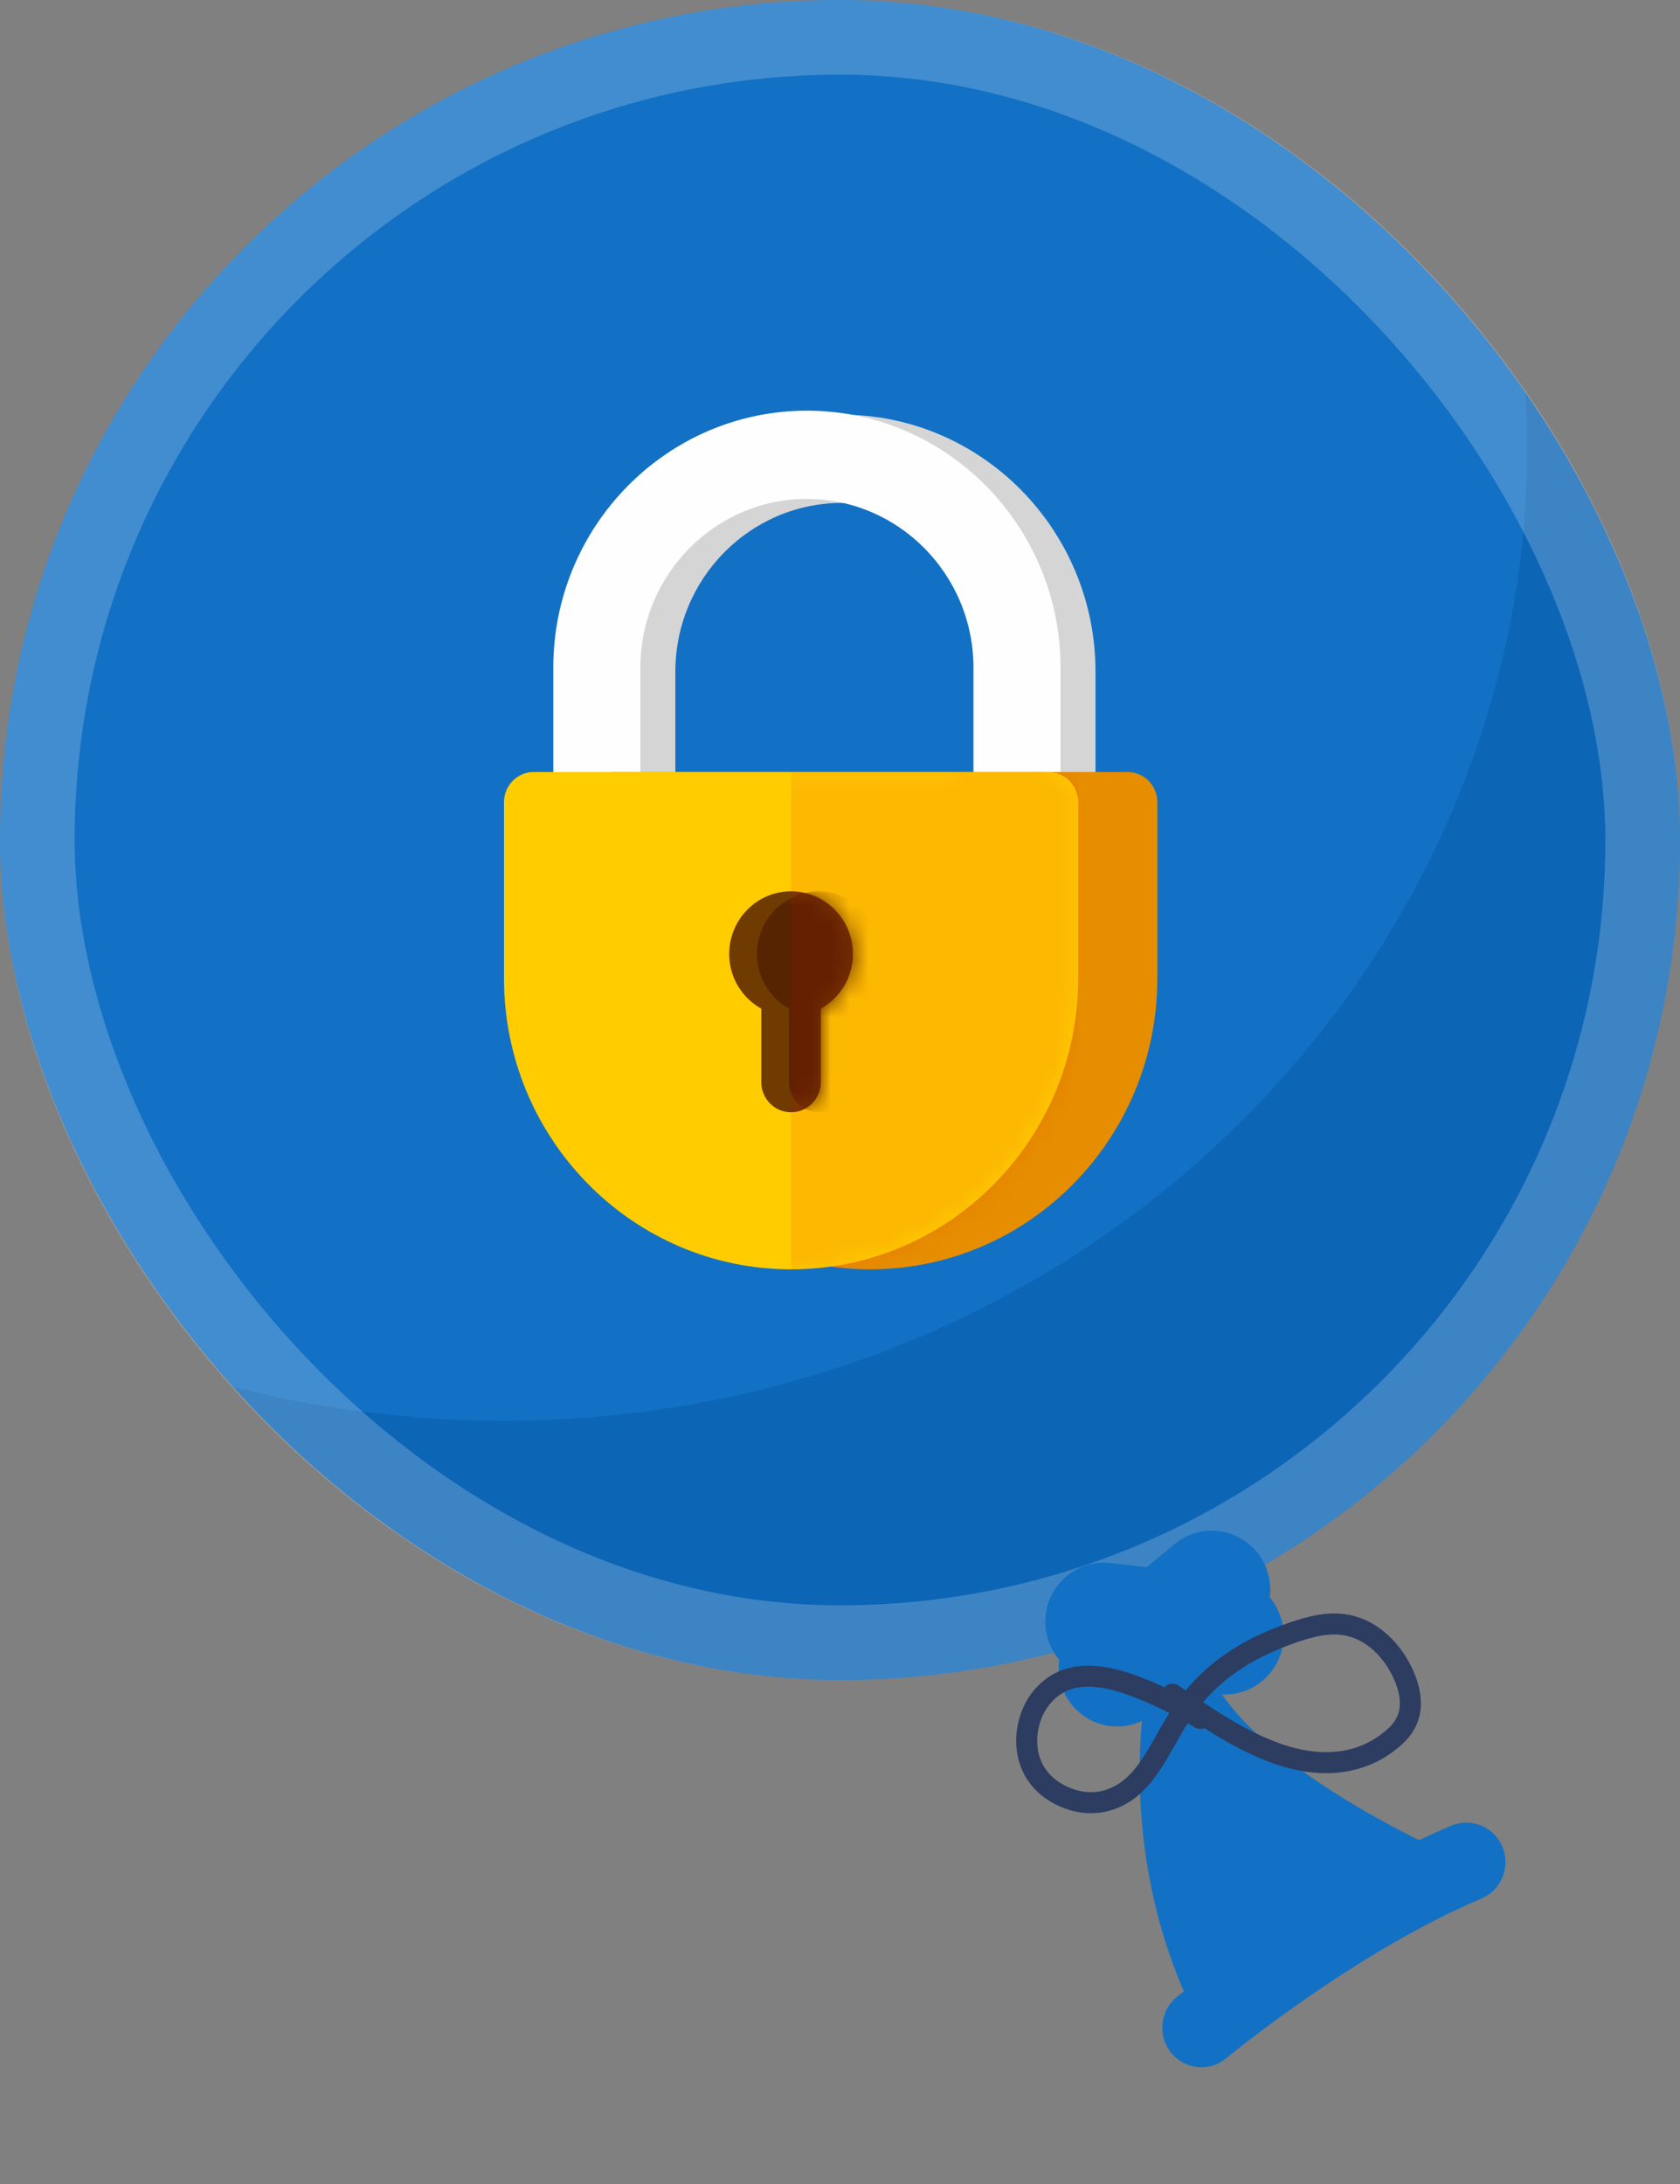
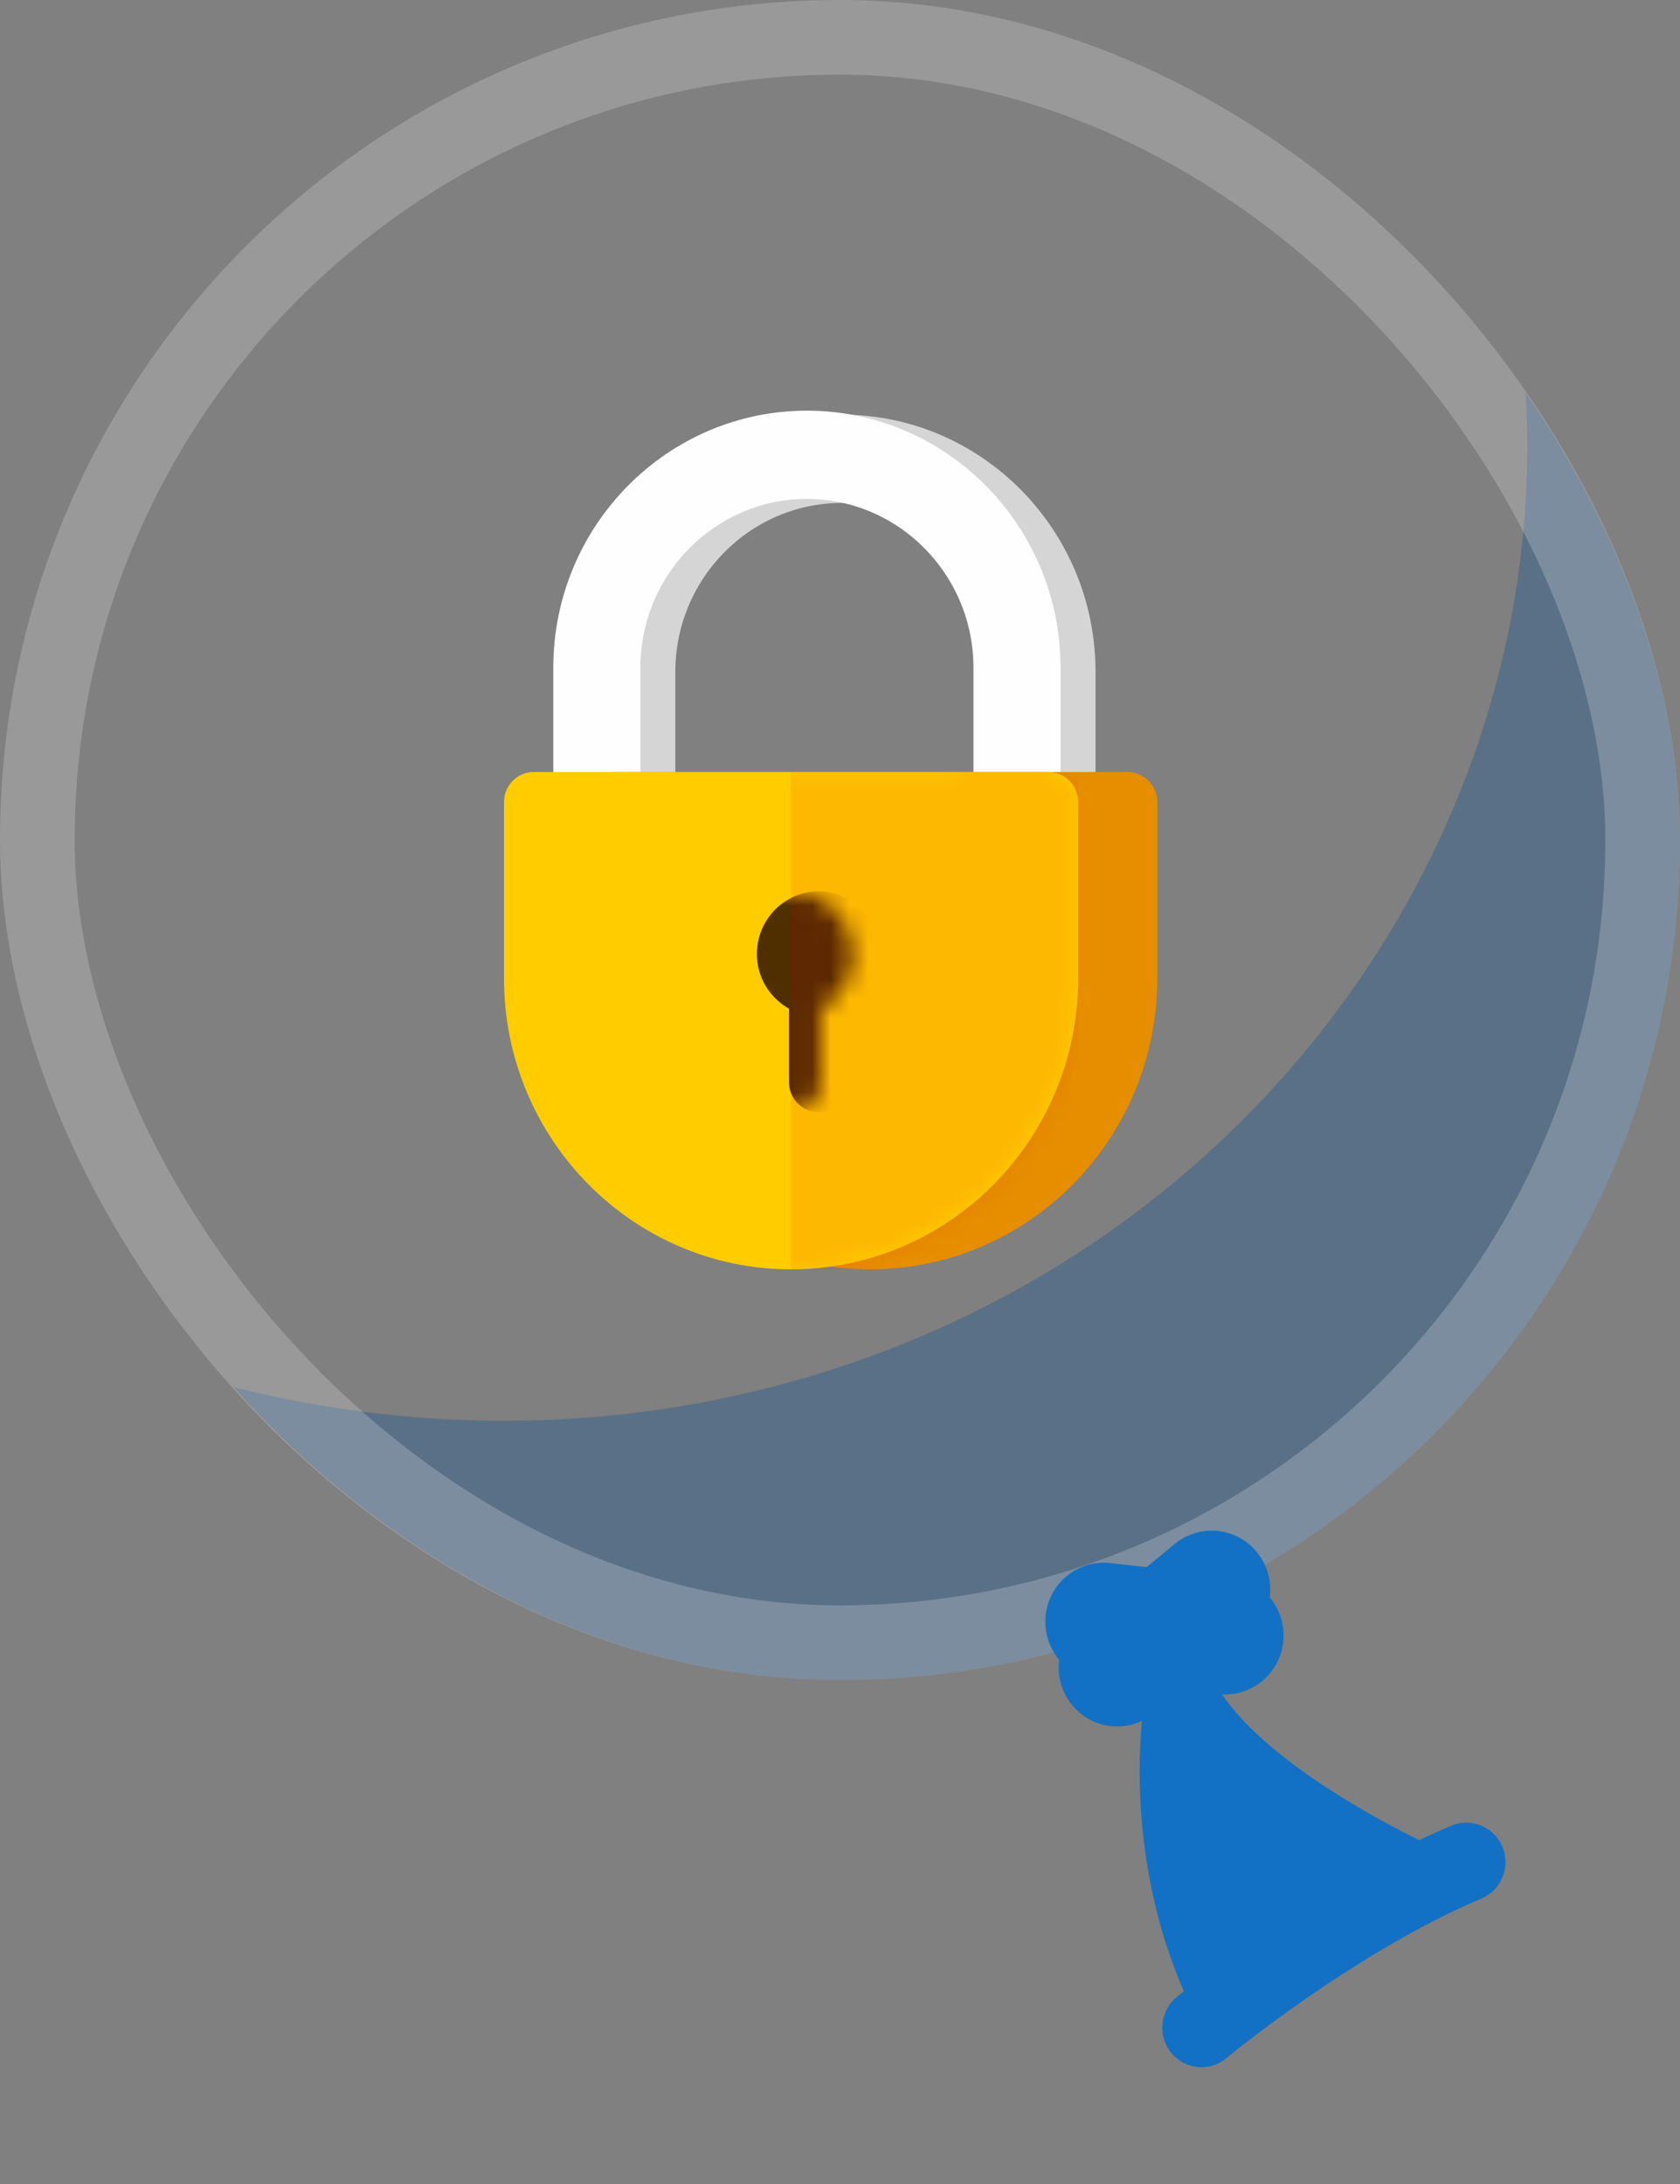
<svg xmlns="http://www.w3.org/2000/svg" width="90" height="117" viewBox="0 0 90 117" fill="none">
  <rect x="0" y="0" width="90" height="117" fill="#808080" stroke="none" />
  <g clip-path="url(#clip0_917_6104)">
-     <rect width="90" height="90" rx="45" fill="#1271C4" />
    <g style="mix-blend-mode:multiply" opacity="0.3">
      <path d="M69.621 -8C73.457 -3.601 76.567 1.441 78.693 7.034C88.802 33.632 73.53 63.725 45.12 73.189C30.942 77.912 15.835 76.716 3 71.027C18.639 90.775 42.848 102.879 63.175 96.107C89.971 87.181 99.872 48.841 88.111 17.894C83.878 6.757 77.409 -1.89 69.621 -8Z" fill="#004B92" />
    </g>
    <g clip-path="url(#clip1_917_6104)">
      <path d="M58.688 41.644H54.023V35.986C54.023 31 50.02 26.943 45.101 26.943C40.181 26.943 36.179 31 36.179 35.986V41.644H31.514V35.986C31.514 28.393 37.609 22.215 45.101 22.215C52.593 22.215 58.688 28.393 58.688 35.986V41.644Z" fill="#D5D5D6" />
      <path d="M56.815 41.429H52.15V35.771C52.15 30.785 48.147 26.728 43.228 26.728C38.308 26.728 34.306 30.785 34.306 35.771V41.429H29.641V35.771C29.641 28.178 35.736 22 43.228 22C50.719 22 56.815 28.178 56.815 35.771V41.429Z" fill="#FEFEFF" />
      <path d="M32.837 41.356H60.404C61.285 41.356 62 42.081 62 42.974V52.412C62 61.015 55.108 68 46.62 68C38.132 68 31.24 61.015 31.24 52.412V42.974C31.24 42.081 31.956 41.356 32.837 41.356Z" fill="#E68D00" />
      <path d="M28.596 41.356H56.163C57.044 41.356 57.76 42.081 57.76 42.974V52.412C57.76 61.015 50.868 68 42.38 68C33.892 68 27 61.015 27 52.412V42.974C27 42.081 27.715 41.356 28.596 41.356Z" fill="#FFCC00" />
      <mask id="mask0_917_6104" style="mask-type:luminance" maskUnits="userSpaceOnUse" x="39" y="47" width="7" height="13">
        <path d="M45.694 51.109C45.694 49.253 44.21 47.749 42.38 47.749C40.549 47.749 39.065 49.253 39.065 51.109C39.065 52.374 39.763 53.463 40.783 54.036V57.969C40.783 58.862 41.498 59.586 42.38 59.586C43.261 59.586 43.975 58.862 43.975 57.969V54.036C44.996 53.463 45.694 52.374 45.694 51.109Z" fill="white" />
      </mask>
      <g mask="url(#mask0_917_6104)">
        <g style="mix-blend-mode:multiply" opacity="0.85">
          <path d="M47.179 51.109C47.179 49.253 45.694 47.749 43.864 47.749C42.033 47.749 40.549 49.253 40.549 51.109C40.549 52.374 41.248 53.463 42.268 54.036V57.969C42.268 58.862 42.982 59.586 43.864 59.586C44.745 59.586 45.46 58.862 45.46 57.969V54.036C46.48 53.463 47.179 52.374 47.179 51.109Z" fill="#301300" />
        </g>
      </g>
      <g style="mix-blend-mode:multiply" opacity="0.85">
-         <path d="M45.694 51.109C45.694 49.253 44.21 47.749 42.38 47.749C40.549 47.749 39.065 49.253 39.065 51.109C39.065 52.374 39.763 53.463 40.783 54.036V57.969C40.783 58.862 41.498 59.586 42.38 59.586C43.261 59.586 43.975 58.862 43.975 57.969V54.036C44.996 53.463 45.694 52.374 45.694 51.109Z" fill="#572200" />
-       </g>
+         </g>
      <mask id="mask1_917_6104" style="mask-type:luminance" maskUnits="userSpaceOnUse" x="27" y="22" width="31" height="46">
        <path d="M55.967 41.356V36.258C56.161 28.412 50.293 22.506 43.31 22.032C35.4 21.494 28.793 27.866 28.793 35.771V41.356H28.215C27.544 41.356 27 41.907 27 42.587V52.412C27 61.021 33.886 68 42.38 68C50.874 68 57.76 61.021 57.76 52.412V42.587C57.76 41.907 57.215 41.356 56.544 41.356H55.967ZM33.458 35.771C33.458 30.785 37.46 26.728 42.38 26.728C47.3 26.728 51.302 30.785 51.302 35.771V41.356H33.458V35.771Z" fill="white" />
      </mask>
      <g mask="url(#mask1_917_6104)">
        <g style="mix-blend-mode:multiply" opacity="0.1">
          <path d="M57.76 41.356H42.38V68H57.76V41.356Z" fill="#E70013" />
        </g>
      </g>
    </g>
  </g>
  <rect x="2" y="2" width="86" height="86" rx="43" stroke="white" stroke-opacity="0.2" stroke-width="4" />
  <path d="M61.425 90.316C61.425 90.316 59.514 99.551 64.361 108.628C64.361 108.628 71.387 102.783 78.554 99.757C78.554 99.757 65.918 94.491 64.427 88.601L61.425 90.316Z" fill="#1271C4" />
  <path d="M64.941 110.662C64.162 110.887 63.291 110.644 62.743 109.974C62.006 109.072 62.133 107.738 63.027 106.996C63.324 106.748 70.376 100.916 77.743 97.805C78.811 97.357 80.041 97.861 80.488 98.939C80.935 100.017 80.431 101.257 79.363 101.708C72.56 104.581 65.763 110.204 65.695 110.26C65.466 110.451 65.208 110.584 64.941 110.662Z" fill="#1271C4" />
  <path d="M67.343 83.163C66.249 81.811 64.276 81.608 62.936 82.711L57.868 86.881C56.528 87.985 56.328 89.975 57.421 91.327C58.514 92.679 60.487 92.881 61.827 91.779L66.895 87.608C68.236 86.505 68.436 84.515 67.343 83.163Z" fill="#1271C4" />
  <path d="M68.743 87.968C68.937 86.234 67.7 84.67 65.982 84.474L59.483 83.736C57.764 83.541 56.214 84.788 56.02 86.522C55.826 88.256 57.063 89.82 58.782 90.016L65.28 90.754C66.999 90.949 68.549 89.702 68.743 87.968Z" fill="#1271C4" />
-   <path d="M64.31 92.065C63.112 91.328 61.894 90.733 60.67 90.287C58.915 89.647 56.967 89.386 55.705 91.061C55.173 91.766 54.801 92.987 55.115 94.153C55.371 95.097 55.988 95.689 56.575 96.035C58.123 96.946 59.809 96.688 61.027 95.354C61.884 94.416 62.494 93.014 63.245 91.869C64.845 89.43 67.044 88.224 69.269 87.455C70.24 87.119 71.244 86.856 72.277 87.088C73.31 87.321 74.388 88.111 75.092 89.512C75.369 90.063 75.589 90.747 75.552 91.395C75.507 92.181 75.105 92.694 74.701 93.055C73.023 94.556 70.901 94.705 68.85 94.086C66.8 93.468 64.794 92.13 62.815 90.758" stroke="#2C3D61" stroke-width="1.126" stroke-miterlimit="10" stroke-linecap="round" />
  <defs>
    <clipPath id="clip0_917_6104">
      <rect width="90" height="90" rx="45" fill="white" />
    </clipPath>
    <clipPath id="clip1_917_6104">
      <rect width="35" height="46" fill="white" transform="translate(27 22)" />
    </clipPath>
  </defs>
</svg>